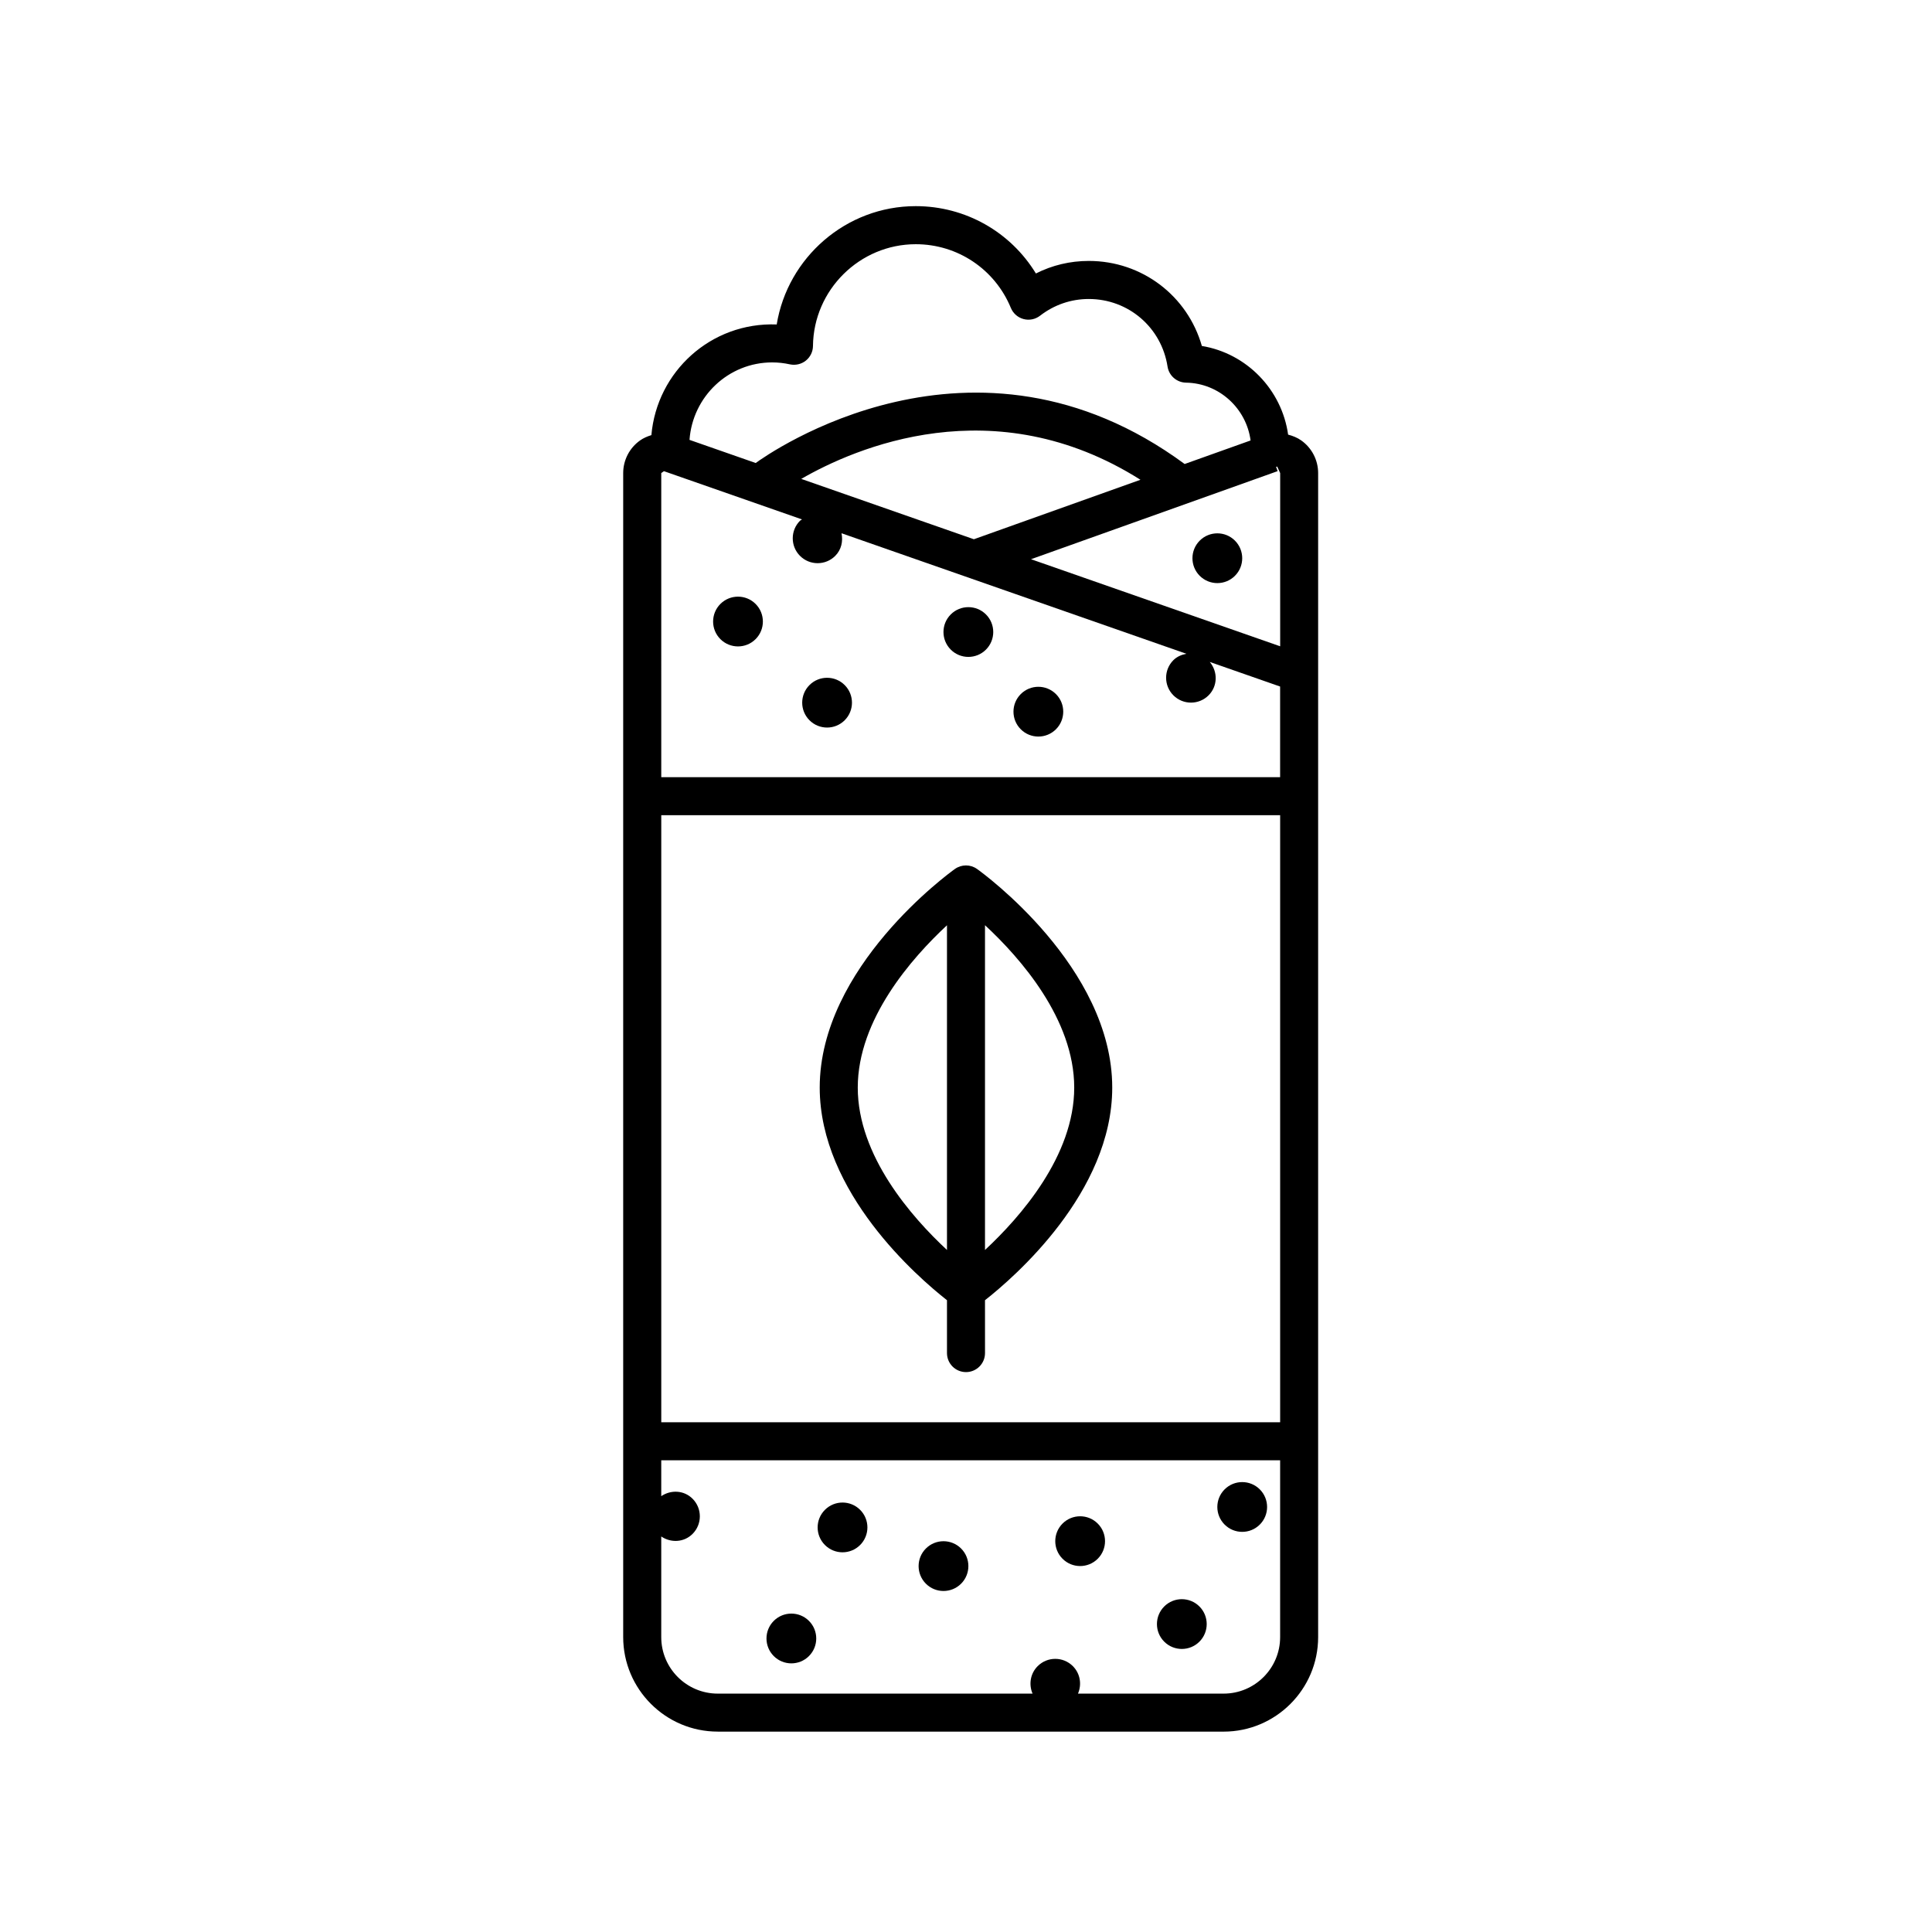
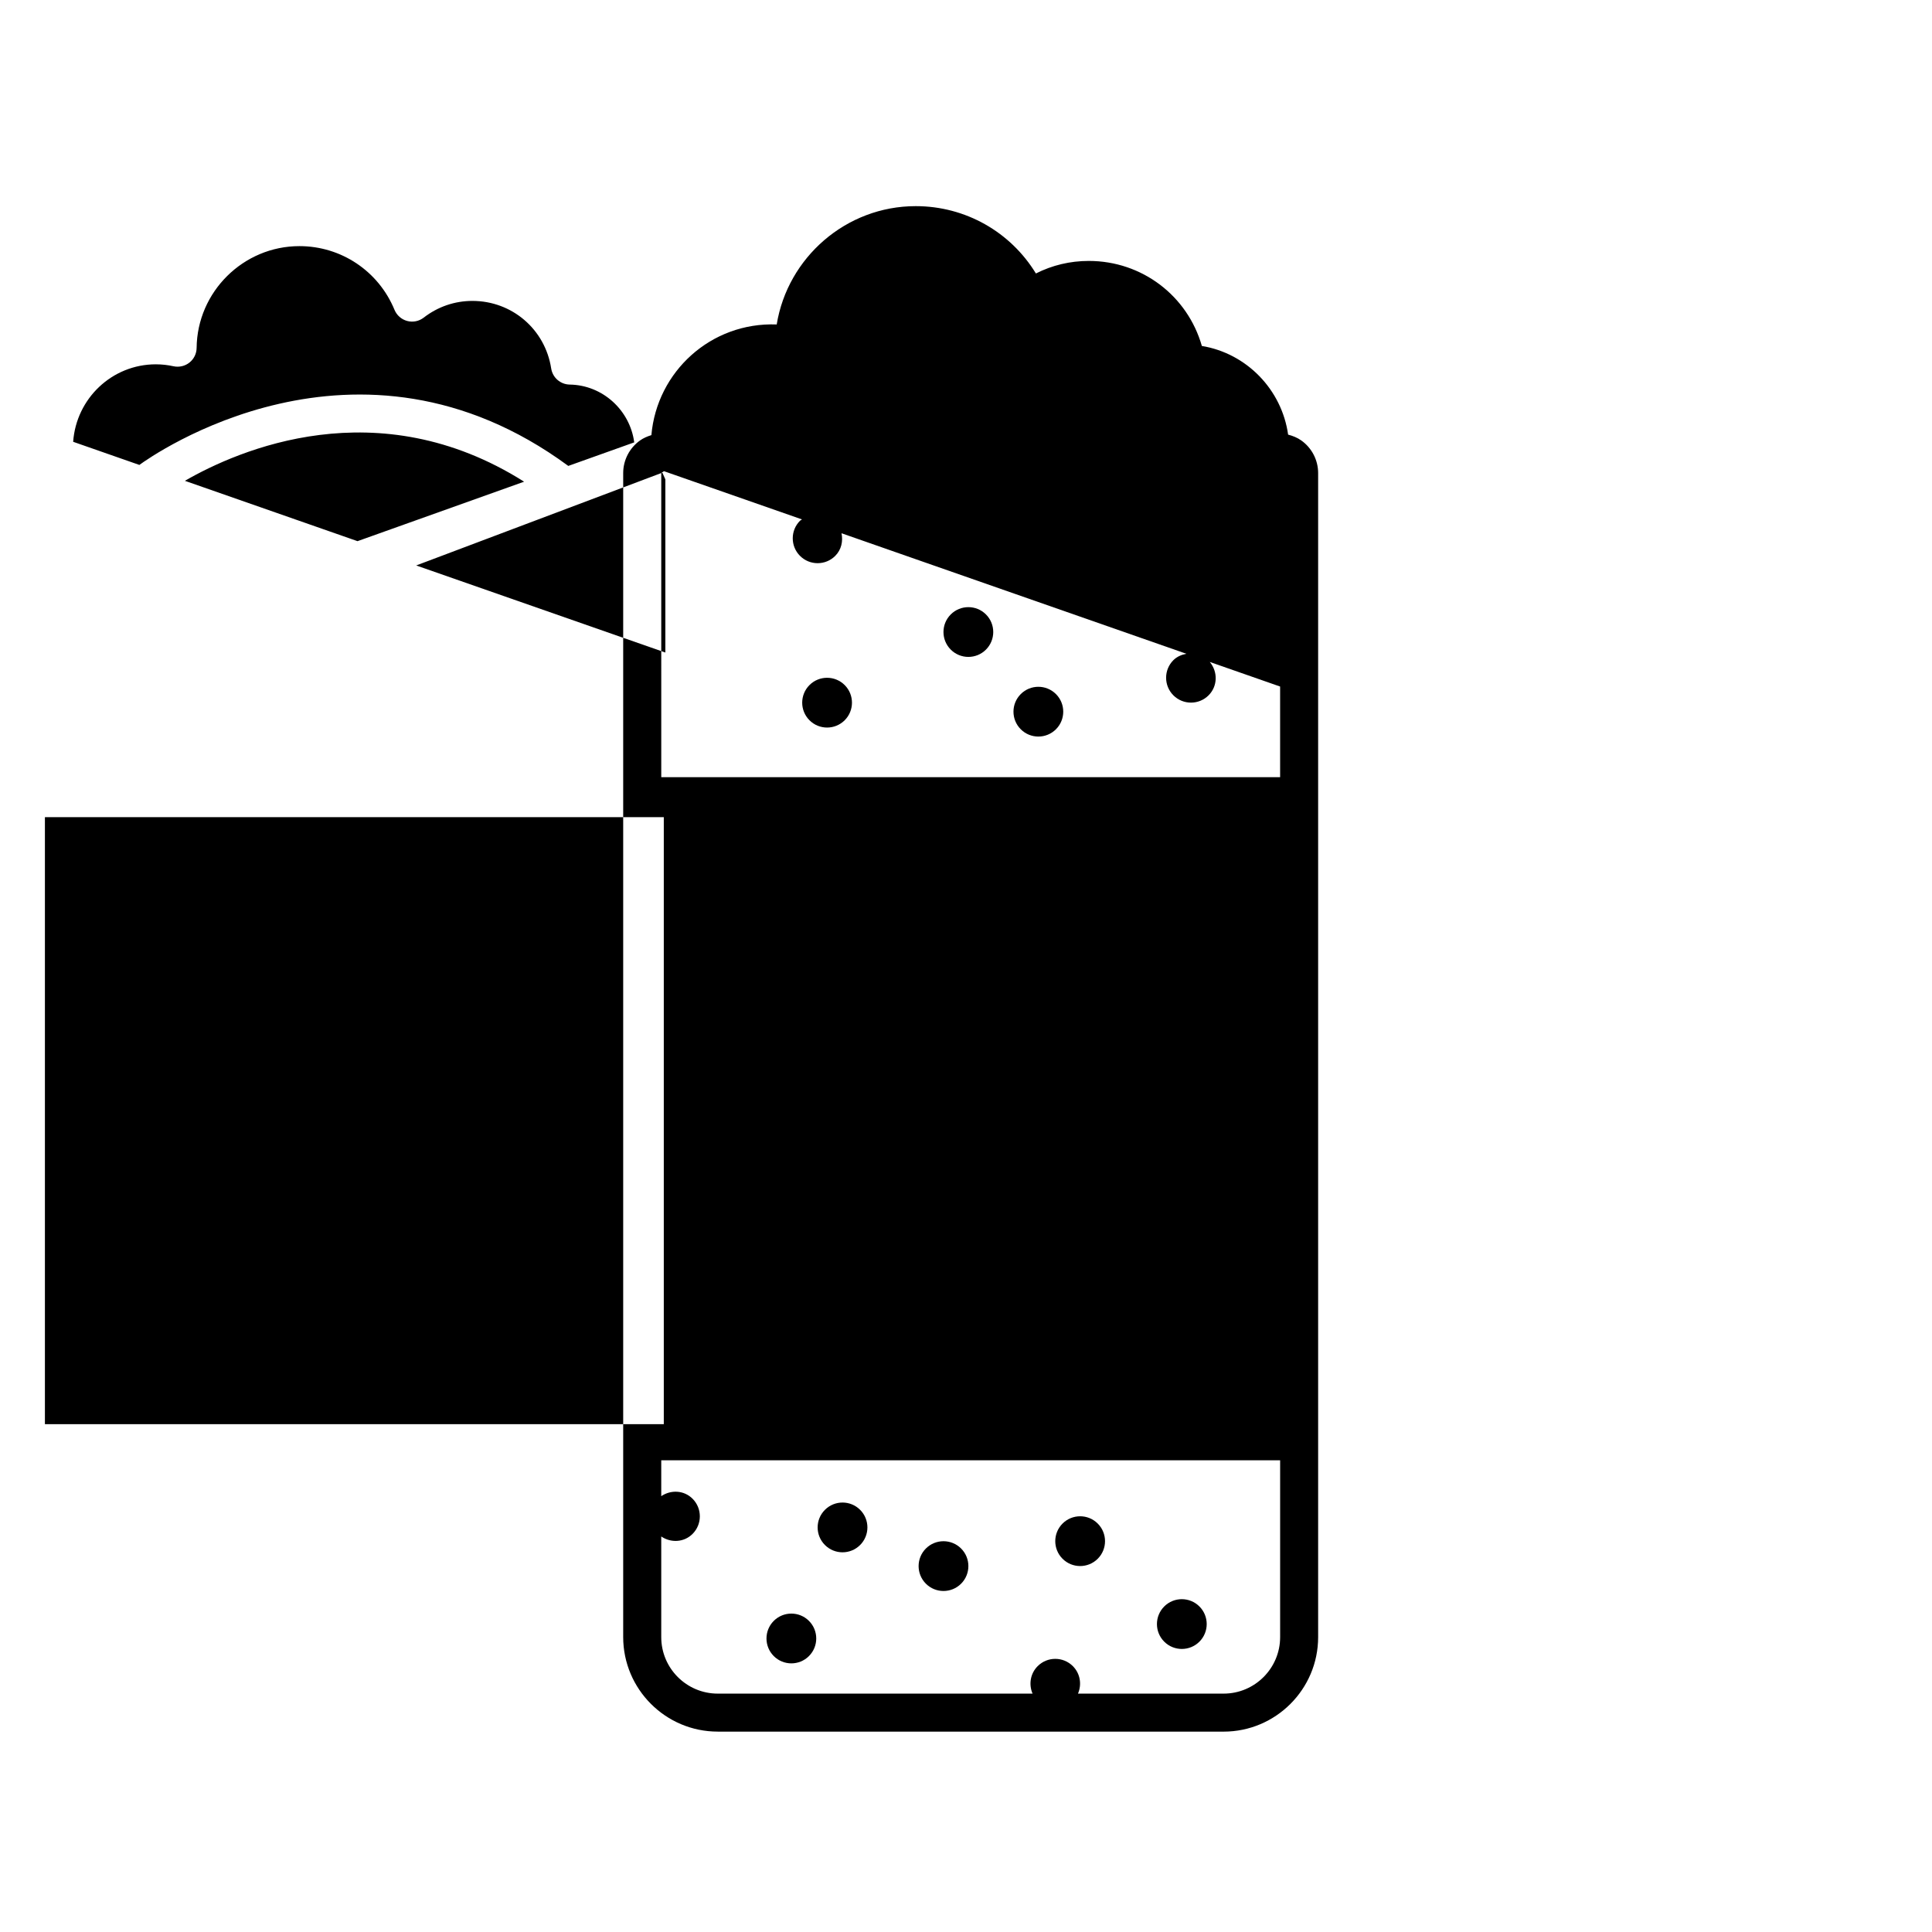
<svg xmlns="http://www.w3.org/2000/svg" fill="#000000" width="800px" height="800px" version="1.1" viewBox="144 144 512 512">
  <g>
-     <path d="m334.21 602.9h134.06c13.809 0 25.051-11.234 25.051-25.051v-308.48c0-3.43-1.668-6.66-4.469-8.645-1.062-0.754-2.258-1.223-3.488-1.543-1.672-11.922-10.988-21.543-22.859-23.496-3.789-13.27-15.828-22.535-29.973-22.535-4.934 0-9.688 1.137-14.008 3.324-6.711-11.004-18.66-17.844-31.848-17.844-18.465 0-33.945 13.621-36.84 31.355-17.445-0.648-31.754 12.52-33.211 29.328-1.059 0.328-2.082 0.754-3.004 1.41-2.801 1.984-4.469 5.215-4.469 8.645v308.48c0.012 13.812 11.246 25.047 25.055 25.047zm134.07-10.074h-38.605c1.047-2.414 0.613-5.309-1.355-7.281-2.574-2.574-6.75-2.574-9.324 0-1.969 1.969-2.402 4.867-1.355 7.281h-83.43c-8.258 0-14.973-6.715-14.973-14.973v-26.672c2.562 1.738 6.027 1.594 8.297-0.68 2.574-2.574 2.574-6.75 0-9.324-2.273-2.273-5.734-2.418-8.297-0.68v-9.512h164.01v46.871c0 8.25-6.715 14.969-14.969 14.969zm-149.04-323.46 0.711-0.5 36.586 12.785c-0.16 0.137-0.363 0.191-0.52 0.344-2.574 2.574-2.574 6.75 0 9.324 2.574 2.574 6.75 2.574 9.324 0 1.637-1.637 2.109-3.898 1.668-6.004l91.391 31.941c-1.25 0.242-2.465 0.727-3.438 1.691-2.574 2.574-2.574 6.75 0 9.324 2.574 2.574 6.75 2.574 9.324 0 2.434-2.434 2.484-6.258 0.316-8.848l18.641 6.516v24.023h-164zm163.34-0.508-0.406-1.145c0.102-0.031 0.211-0.023 0.309-0.059l0.777 1.719v45.902l-66.027-23.078zm-80.492 18.047-45.75-15.992c14.156-8.172 51.047-24.312 89.895 0.23zm81.164 73.137v160.87h-164.01v-160.87zm-134.59-120c1.551 0 3.117 0.172 4.676 0.516 1.48 0.309 3.027-0.039 4.211-0.984 1.184-0.941 1.883-2.371 1.898-3.883 0.156-14.871 12.379-26.973 27.242-26.973 11.082 0 20.973 6.625 25.199 16.883 0.598 1.449 1.84 2.543 3.359 2.949 1.512 0.406 3.133 0.082 4.379-0.883 3.75-2.898 8.211-4.43 12.914-4.43 10.488 0 19.266 7.527 20.871 17.898 0.371 2.43 2.445 4.231 4.902 4.273 8.785 0.137 15.984 6.832 17.105 15.32l-17.473 6.238c-55.988-41.215-110.5-2.59-113.67-0.262l-17.547-6.133c0.816-11.445 10.281-20.531 21.93-20.531z" />
+     <path d="m334.21 602.9h134.06c13.809 0 25.051-11.234 25.051-25.051v-308.48c0-3.43-1.668-6.66-4.469-8.645-1.062-0.754-2.258-1.223-3.488-1.543-1.672-11.922-10.988-21.543-22.859-23.496-3.789-13.27-15.828-22.535-29.973-22.535-4.934 0-9.688 1.137-14.008 3.324-6.711-11.004-18.66-17.844-31.848-17.844-18.465 0-33.945 13.621-36.84 31.355-17.445-0.648-31.754 12.52-33.211 29.328-1.059 0.328-2.082 0.754-3.004 1.41-2.801 1.984-4.469 5.215-4.469 8.645v308.48c0.012 13.812 11.246 25.047 25.055 25.047zm134.07-10.074h-38.605c1.047-2.414 0.613-5.309-1.355-7.281-2.574-2.574-6.75-2.574-9.324 0-1.969 1.969-2.402 4.867-1.355 7.281h-83.43c-8.258 0-14.973-6.715-14.973-14.973v-26.672c2.562 1.738 6.027 1.594 8.297-0.68 2.574-2.574 2.574-6.75 0-9.324-2.273-2.273-5.734-2.418-8.297-0.68v-9.512h164.01v46.871c0 8.25-6.715 14.969-14.969 14.969zm-149.04-323.46 0.711-0.5 36.586 12.785c-0.16 0.137-0.363 0.191-0.52 0.344-2.574 2.574-2.574 6.75 0 9.324 2.574 2.574 6.75 2.574 9.324 0 1.637-1.637 2.109-3.898 1.668-6.004l91.391 31.941c-1.25 0.242-2.465 0.727-3.438 1.691-2.574 2.574-2.574 6.75 0 9.324 2.574 2.574 6.75 2.574 9.324 0 2.434-2.434 2.484-6.258 0.316-8.848l18.641 6.516v24.023h-164zc0.102-0.031 0.211-0.023 0.309-0.059l0.777 1.719v45.902l-66.027-23.078zm-80.492 18.047-45.75-15.992c14.156-8.172 51.047-24.312 89.895 0.23zm81.164 73.137v160.87h-164.01v-160.87zm-134.59-120c1.551 0 3.117 0.172 4.676 0.516 1.48 0.309 3.027-0.039 4.211-0.984 1.184-0.941 1.883-2.371 1.898-3.883 0.156-14.871 12.379-26.973 27.242-26.973 11.082 0 20.973 6.625 25.199 16.883 0.598 1.449 1.84 2.543 3.359 2.949 1.512 0.406 3.133 0.082 4.379-0.883 3.75-2.898 8.211-4.43 12.914-4.43 10.488 0 19.266 7.527 20.871 17.898 0.371 2.43 2.445 4.231 4.902 4.273 8.785 0.137 15.984 6.832 17.105 15.32l-17.473 6.238c-55.988-41.215-110.5-2.59-113.67-0.262l-17.547-6.133c0.816-11.445 10.281-20.531 21.93-20.531z" />
    <path d="m398.7 554.37c2.574 2.574 2.574 6.75 0 9.328-2.578 2.574-6.754 2.574-9.328 0-2.574-2.578-2.574-6.754 0-9.328 2.574-2.574 6.75-2.574 9.328 0" />
    <path d="m358.38 573.55c2.578 2.574 2.578 6.75 0 9.328-2.574 2.574-6.75 2.574-9.324 0-2.574-2.578-2.574-6.754 0-9.328 2.574-2.574 6.75-2.574 9.324 0" />
    <path d="m367.85 325.55c2.574 2.574 2.574 6.75 0 9.328-2.578 2.574-6.754 2.574-9.328 0-2.574-2.578-2.574-6.754 0-9.328s6.75-2.574 9.328 0" />
    <path d="m405.29 306.83c2.574 2.574 2.574 6.75 0 9.324-2.574 2.578-6.75 2.578-9.328 0-2.574-2.574-2.574-6.75 0-9.324 2.578-2.574 6.754-2.574 9.328 0" />
    <path d="m423.84 327.94c2.574 2.574 2.574 6.75 0 9.324-2.578 2.578-6.754 2.578-9.328 0-2.574-2.574-2.574-6.75 0-9.324 2.574-2.578 6.75-2.578 9.328 0" />
-     <path d="m344.24 304.05c2.574 2.578 2.574 6.754 0 9.328-2.574 2.574-6.75 2.574-9.328 0-2.574-2.574-2.574-6.75 0-9.328 2.578-2.574 6.754-2.574 9.328 0" />
-     <path d="m471.27 287.27c2.574 2.578 2.574 6.754 0 9.328-2.574 2.574-6.75 2.574-9.328 0-2.574-2.574-2.574-6.75 0-9.328 2.578-2.574 6.754-2.574 9.328 0" />
    <path d="m371.94 544.12c2.578 2.574 2.578 6.75 0 9.324-2.574 2.578-6.75 2.578-9.324 0-2.578-2.574-2.578-6.75 0-9.324 2.574-2.574 6.75-2.574 9.324 0" />
    <path d="m461.86 569.73c2.574 2.578 2.574 6.754 0 9.328-2.578 2.574-6.754 2.574-9.328 0-2.574-2.574-2.574-6.75 0-9.328 2.574-2.574 6.75-2.574 9.328 0" />
    <path d="m434.91 547.76c2.578 2.578 2.578 6.754 0 9.328-2.574 2.574-6.75 2.574-9.324 0-2.574-2.574-2.574-6.75 0-9.328 2.574-2.574 6.75-2.574 9.324 0" />
-     <path d="m477.86 538.7c2.578 2.578 2.578 6.754 0 9.328-2.574 2.574-6.75 2.574-9.324 0-2.574-2.574-2.574-6.75 0-9.328 2.574-2.574 6.75-2.574 9.324 0" />
    <path d="m394.96 488.57v14.012c0 2.785 2.254 5.039 5.039 5.039s5.039-2.254 5.039-5.039l-0.004-14.012c7.719-6.062 33.719-28.535 33.719-56.348 0-31.961-34.363-56.895-35.832-57.938-1.754-1.25-4.102-1.25-5.856 0-1.465 1.043-35.832 25.977-35.832 57.938 0.008 27.82 26.008 50.289 33.727 56.348zm33.719-56.344c0 18.082-14.277 34.316-23.645 43.031v-86.07c9.367 8.688 23.645 24.906 23.645 43.039zm-33.719-43.02v86.051c-9.367-8.711-23.645-24.949-23.645-43.031 0-18.078 14.277-34.309 23.645-43.02z" />
  </g>
</svg>